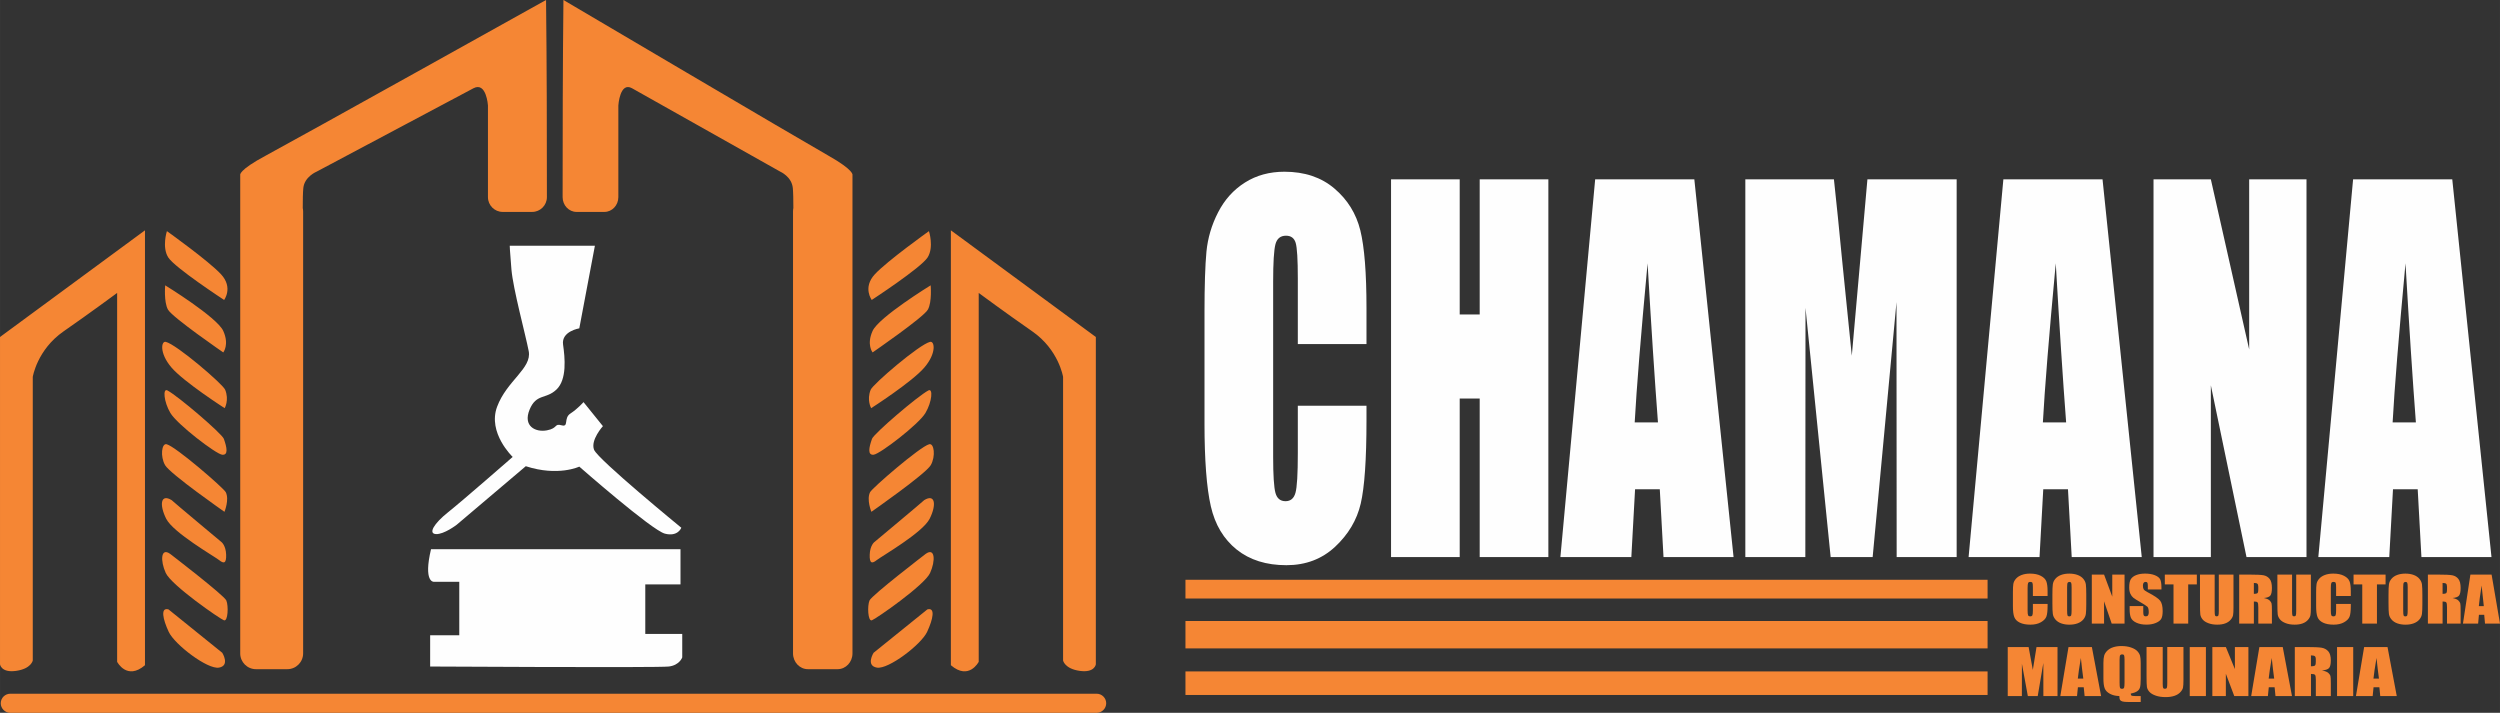
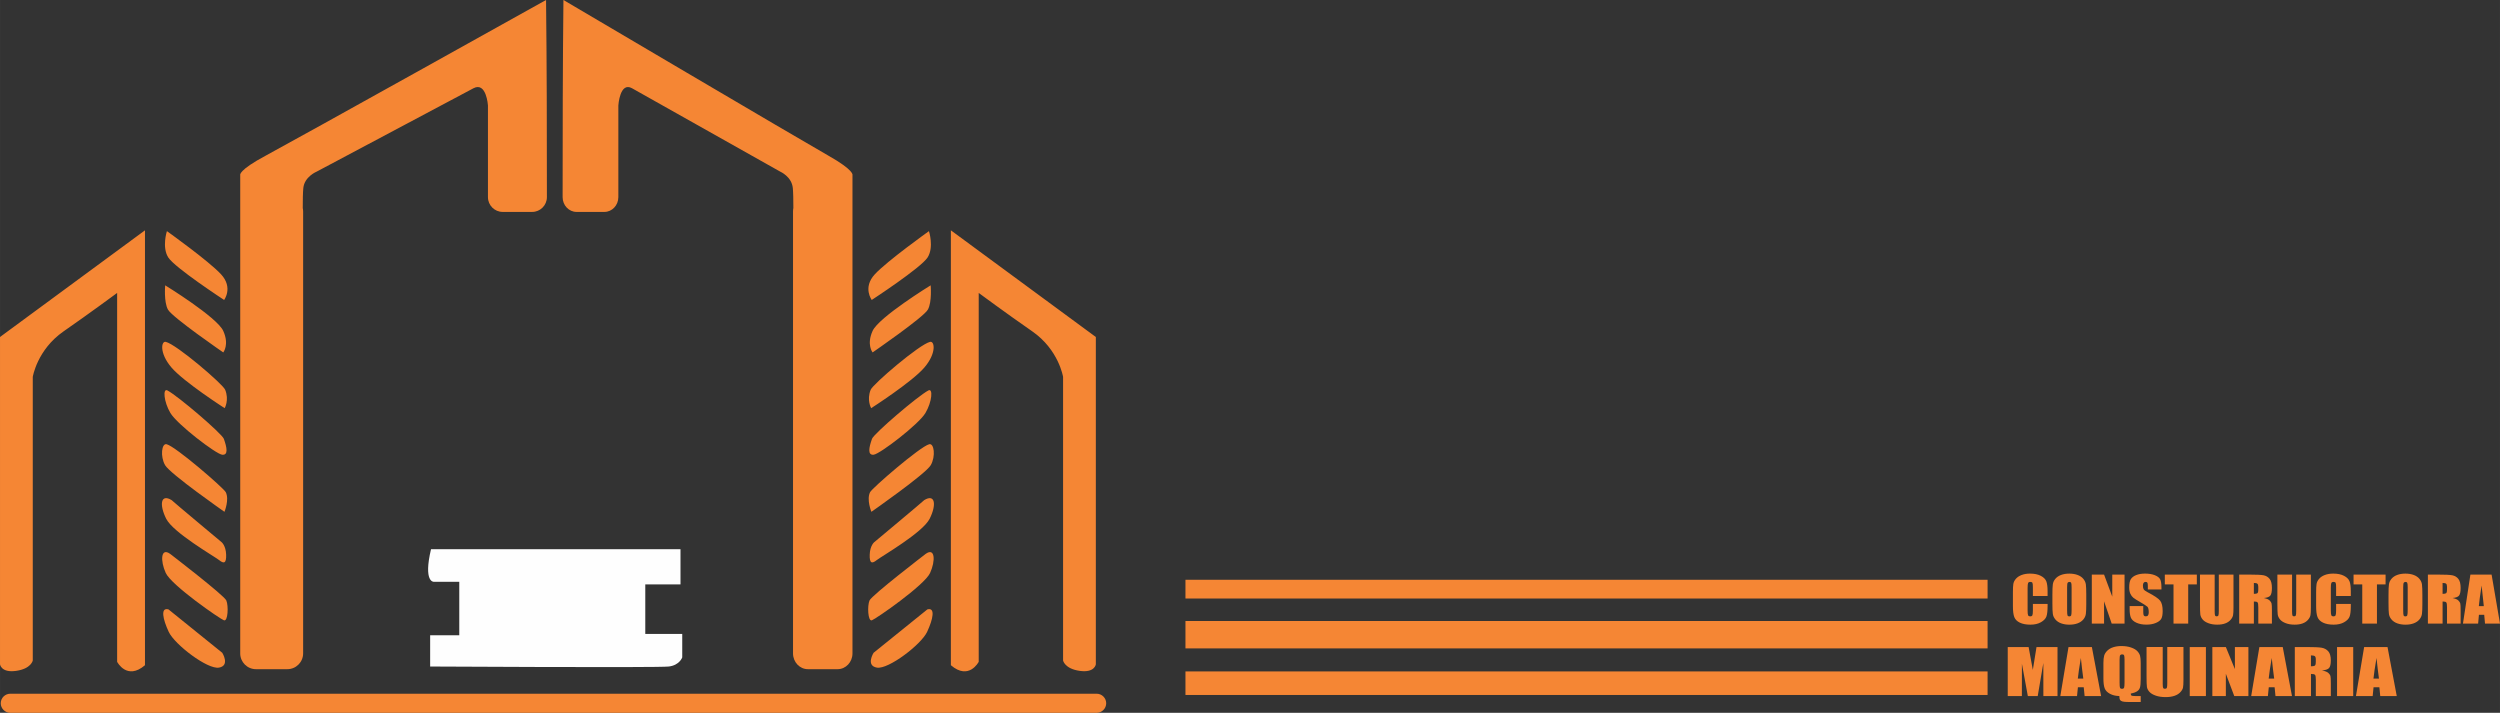
<svg xmlns="http://www.w3.org/2000/svg" xml:space="preserve" width="49.562mm" height="14.131mm" version="1.1" style="shape-rendering:geometricPrecision; text-rendering:geometricPrecision; image-rendering:optimizeQuality; fill-rule:evenodd; clip-rule:evenodd" viewBox="0 0 1832.11 522.37">
  <rect x="0" y="0" width="1832.11" height="522.37" fill="#333333" stroke="none" />
  <defs>
    <style type="text/css">
   
    .fil3 {fill:#FEFEFE}
    .fil0 {fill:#F58634}
    .fil2 {fill:#FEFEFE;fill-rule:nonzero}
    .fil1 {fill:#F58634;fill-rule:nonzero}
   
  </style>
  </defs>
  <g id="Capa_x0020_1">
    <path class="fil0" d="M868.76 475.18l587.83 0 0 -20.08 -587.83 0 0 20.08zm0 34.13l587.83 0 0 -17.26 -587.83 0 0 17.26zm0 -70.69l587.83 0 0 -13.73 -587.83 0 0 13.73z" />
    <path class="fil1" d="M1500.56 436.76l-10.77 0 0 -6.24c0,-1.82 -0.11,-2.94 -0.34,-3.4 -0.23,-0.45 -0.74,-0.67 -1.51,-0.67 -0.87,0 -1.43,0.27 -1.66,0.82 -0.24,0.55 -0.36,1.73 -0.36,3.55l0 16.66c0,1.75 0.12,2.88 0.36,3.42 0.23,0.53 0.77,0.79 1.59,0.79 0.79,0 1.31,-0.27 1.56,-0.8 0.24,-0.53 0.37,-1.79 0.37,-3.76l0 -4.52 10.77 0 0 1.4c0,3.72 -0.31,6.37 -0.91,7.91 -0.6,1.56 -1.94,2.92 -4.01,4.1 -2.07,1.17 -4.62,1.76 -7.65,1.76 -3.15,0 -5.74,-0.49 -7.79,-1.48 -2.04,-0.99 -3.4,-2.36 -4.06,-4.12 -0.66,-1.76 -0.99,-4.39 -0.99,-7.91l0 -10.49c0,-2.59 0.1,-4.52 0.3,-5.82 0.21,-1.29 0.81,-2.54 1.83,-3.74 1.01,-1.19 2.41,-2.14 4.21,-2.83 1.8,-0.69 3.86,-1.03 6.19,-1.03 3.16,0 5.78,0.53 7.84,1.6 2.06,1.06 3.41,2.38 4.06,3.97 0.65,1.59 0.97,4.06 0.97,7.41l0 3.41zm28.36 5.39c0,3.61 -0.1,6.16 -0.3,7.66 -0.19,1.5 -0.8,2.88 -1.83,4.12 -1.03,1.24 -2.42,2.2 -4.17,2.86 -1.75,0.67 -3.79,1 -6.11,1 -2.21,0 -4.19,-0.32 -5.95,-0.95 -1.76,-0.63 -3.18,-1.57 -4.24,-2.82 -1.07,-1.25 -1.71,-2.62 -1.92,-4.1 -0.2,-1.49 -0.31,-4.07 -0.31,-7.77l0 -6.14c0,-3.61 0.1,-6.16 0.3,-7.66 0.19,-1.51 0.8,-2.88 1.83,-4.12 1.03,-1.24 2.42,-2.2 4.17,-2.86 1.75,-0.67 3.79,-1 6.11,-1 2.21,0 4.19,0.32 5.95,0.95 1.76,0.63 3.18,1.57 4.24,2.82 1.07,1.26 1.71,2.63 1.92,4.1 0.2,1.48 0.3,4.07 0.3,7.77l0 6.14zm-10.76 -11.8c0,-1.66 -0.1,-2.73 -0.31,-3.2 -0.21,-0.46 -0.64,-0.69 -1.28,-0.69 -0.55,0 -0.97,0.19 -1.26,0.57 -0.29,0.37 -0.44,1.48 -0.44,3.33l0 16.76c0,2.08 0.1,3.37 0.29,3.85 0.19,0.49 0.64,0.74 1.33,0.74 0.71,0 1.18,-0.28 1.38,-0.84 0.2,-0.56 0.3,-1.9 0.3,-4.01l0 -16.5zm38.8 -9.26l0 35.92 -9.41 0 -5.59 -16.33 0 16.33 -8.99 0 0 -35.92 8.99 0 6.01 16.18 0 -16.18 8.99 0zm27.05 10.9l-9.98 0 0 -2.66c0,-1.24 -0.13,-2.04 -0.38,-2.38 -0.25,-0.34 -0.67,-0.51 -1.26,-0.51 -0.64,0 -1.13,0.23 -1.46,0.69 -0.33,0.45 -0.5,1.14 -0.5,2.07 0,1.2 0.19,2.1 0.57,2.7 0.37,0.6 1.38,1.33 3.04,2.2 4.76,2.47 7.77,4.51 9,6.09 1.25,1.58 1.86,4.13 1.86,7.64 0,2.56 -0.35,4.44 -1.04,5.66 -0.69,1.21 -2.01,2.23 -3.99,3.04 -1.97,0.82 -4.26,1.23 -6.88,1.23 -2.88,0 -5.32,-0.48 -7.36,-1.42 -2.03,-0.95 -3.35,-2.15 -3.99,-3.61 -0.63,-1.47 -0.94,-3.55 -0.94,-6.24l0 -2.35 9.98 0 0 4.37c0,1.35 0.14,2.21 0.42,2.59 0.28,0.38 0.77,0.58 1.49,0.58 0.71,0 1.25,-0.24 1.59,-0.74 0.35,-0.48 0.52,-1.21 0.52,-2.16 0,-2.11 -0.33,-3.5 -0.99,-4.14 -0.69,-0.65 -2.36,-1.74 -5.03,-3.27 -2.67,-1.53 -4.42,-2.65 -5.3,-3.35 -0.86,-0.69 -1.59,-1.66 -2.15,-2.88 -0.57,-1.22 -0.85,-2.79 -0.85,-4.7 0,-2.75 0.4,-4.76 1.21,-6.03 0.81,-1.27 2.11,-2.26 3.91,-2.98 1.8,-0.72 3.97,-1.08 6.52,-1.08 2.79,0 5.16,0.39 7.12,1.17 1.96,0.79 3.26,1.77 3.9,2.97 0.64,1.19 0.96,3.21 0.96,6.06l0 1.42zm25.93 -10.9l0 7.18 -6.32 0 0 28.74 -10.77 0 0 -28.74 -6.37 0 0 -7.18 23.47 0zm26.86 0l0 24.01c0,2.73 -0.1,4.64 -0.31,5.74 -0.21,1.11 -0.81,2.24 -1.81,3.4 -1,1.16 -2.33,2.04 -3.96,2.64 -1.64,0.6 -3.58,0.9 -5.81,0.9 -2.46,0 -4.64,-0.35 -6.52,-1.07 -1.89,-0.71 -3.3,-1.63 -4.23,-2.77 -0.94,-1.14 -1.49,-2.35 -1.66,-3.61 -0.17,-1.26 -0.25,-3.93 -0.25,-7.98l0 -21.27 10.76 0 0 26.94c0,1.57 0.1,2.57 0.29,3.01 0.19,0.44 0.58,0.66 1.17,0.66 0.66,0 1.1,-0.24 1.29,-0.72 0.19,-0.48 0.28,-1.62 0.28,-3.4l0 -26.48 10.77 0zm4.17 0l7.6 0c5.07,0 8.51,0.17 10.3,0.51 1.79,0.34 3.26,1.21 4.39,2.61 1.13,1.39 1.7,3.63 1.7,6.68 0,2.79 -0.4,4.67 -1.2,5.63 -0.79,0.96 -2.37,1.53 -4.72,1.73 2.13,0.46 3.56,1.08 4.29,1.84 0.74,0.77 1.19,1.47 1.36,2.12 0.18,0.65 0.27,2.42 0.27,5.32l0 9.48 -9.98 0 0 -11.95c0,-1.92 -0.18,-3.11 -0.52,-3.57 -0.34,-0.46 -1.25,-0.69 -2.72,-0.69l0 16.21 -10.76 0 0 -35.92zm10.76 6.13l0 7.99c1.2,0 2.04,-0.14 2.52,-0.43 0.48,-0.29 0.72,-1.23 0.72,-2.81l0 -1.97c0,-1.14 -0.24,-1.89 -0.7,-2.25 -0.46,-0.35 -1.32,-0.53 -2.54,-0.53zm41.79 -6.13l0 24.01c0,2.73 -0.11,4.64 -0.31,5.74 -0.21,1.11 -0.81,2.24 -1.81,3.4 -1,1.16 -2.33,2.04 -3.96,2.64 -1.64,0.6 -3.58,0.9 -5.81,0.9 -2.47,0 -4.64,-0.35 -6.52,-1.07 -1.89,-0.71 -3.3,-1.63 -4.23,-2.77 -0.94,-1.14 -1.49,-2.35 -1.66,-3.61 -0.17,-1.26 -0.25,-3.93 -0.25,-7.98l0 -21.27 10.76 0 0 26.94c0,1.57 0.1,2.57 0.29,3.01 0.19,0.44 0.58,0.66 1.17,0.66 0.66,0 1.09,-0.24 1.29,-0.72 0.19,-0.48 0.29,-1.62 0.29,-3.4l0 -26.48 10.77 0zm29.26 15.67l-10.77 0 0 -6.24c0,-1.82 -0.11,-2.94 -0.34,-3.4 -0.23,-0.45 -0.74,-0.67 -1.51,-0.67 -0.87,0 -1.43,0.27 -1.66,0.82 -0.24,0.55 -0.36,1.73 -0.36,3.55l0 16.66c0,1.75 0.12,2.88 0.36,3.42 0.23,0.53 0.77,0.79 1.58,0.79 0.79,0 1.32,-0.27 1.56,-0.8 0.24,-0.53 0.37,-1.79 0.37,-3.76l0 -4.52 10.77 0 0 1.4c0,3.72 -0.31,6.37 -0.91,7.91 -0.6,1.56 -1.94,2.92 -4.01,4.1 -2.07,1.17 -4.62,1.76 -7.65,1.76 -3.15,0 -5.74,-0.49 -7.79,-1.48 -2.04,-0.99 -3.4,-2.36 -4.06,-4.12 -0.66,-1.76 -0.99,-4.39 -0.99,-7.91l0 -10.49c0,-2.59 0.11,-4.52 0.31,-5.82 0.21,-1.29 0.81,-2.54 1.83,-3.74 1.01,-1.19 2.41,-2.14 4.21,-2.83 1.79,-0.69 3.86,-1.03 6.19,-1.03 3.16,0 5.78,0.53 7.84,1.6 2.06,1.06 3.41,2.38 4.06,3.97 0.64,1.59 0.97,4.06 0.97,7.41l0 3.41zm25.48 -15.67l0 7.18 -6.32 0 0 28.74 -10.77 0 0 -28.74 -6.38 0 0 -7.18 23.47 0zm26.97 21.06c0,3.61 -0.1,6.16 -0.3,7.66 -0.19,1.5 -0.8,2.88 -1.83,4.12 -1.03,1.24 -2.42,2.2 -4.17,2.86 -1.75,0.67 -3.79,1 -6.11,1 -2.21,0 -4.19,-0.32 -5.95,-0.95 -1.76,-0.63 -3.18,-1.57 -4.24,-2.82 -1.07,-1.25 -1.71,-2.62 -1.92,-4.1 -0.2,-1.49 -0.3,-4.07 -0.3,-7.77l0 -6.14c0,-3.61 0.1,-6.16 0.3,-7.66 0.19,-1.51 0.8,-2.88 1.83,-4.12 1.03,-1.24 2.42,-2.2 4.17,-2.86 1.75,-0.67 3.79,-1 6.11,-1 2.21,0 4.19,0.32 5.95,0.95 1.76,0.63 3.18,1.57 4.24,2.82 1.07,1.26 1.71,2.63 1.91,4.1 0.2,1.48 0.31,4.07 0.31,7.77l0 6.14zm-10.77 -11.8c0,-1.66 -0.1,-2.73 -0.31,-3.2 -0.21,-0.46 -0.64,-0.69 -1.28,-0.69 -0.55,0 -0.96,0.19 -1.26,0.57 -0.29,0.37 -0.44,1.48 -0.44,3.33l0 16.76c0,2.08 0.1,3.37 0.29,3.85 0.19,0.49 0.64,0.74 1.33,0.74 0.71,0 1.18,-0.28 1.38,-0.84 0.2,-0.56 0.3,-1.9 0.3,-4.01l0 -16.5zm14.81 -9.26l7.6 0c5.07,0 8.5,0.17 10.3,0.51 1.79,0.34 3.26,1.21 4.39,2.61 1.13,1.39 1.7,3.63 1.7,6.68 0,2.79 -0.4,4.67 -1.2,5.63 -0.79,0.96 -2.37,1.53 -4.72,1.73 2.13,0.46 3.56,1.08 4.29,1.84 0.73,0.77 1.19,1.47 1.36,2.12 0.18,0.65 0.27,2.42 0.27,5.32l0 9.48 -9.98 0 0 -11.95c0,-1.92 -0.17,-3.11 -0.52,-3.57 -0.34,-0.46 -1.25,-0.69 -2.72,-0.69l0 16.21 -10.77 0 0 -35.92zm10.77 6.13l0 7.99c1.2,0 2.04,-0.14 2.52,-0.43 0.48,-0.29 0.72,-1.23 0.72,-2.81l0 -1.97c0,-1.14 -0.23,-1.89 -0.69,-2.25 -0.46,-0.35 -1.32,-0.53 -2.54,-0.53zm35.92 -6.13l6.15 35.92 -10.98 0 -0.58 -6.45 -3.88 0 -0.58 6.45 -11.12 0 5.45 -35.92 15.55 0zm-5.71 23.11c-0.51,-4.07 -1.05,-9.11 -1.63,-15.13 -1.06,6.91 -1.73,11.94 -2.02,15.13l3.65 0z" />
    <path class="fil1" d="M1507.84 474.19l0 35.92 -10.36 0 -0.03 -24.25 -4.11 24.25 -7.25 0 -4.34 -23.7 -0.03 23.7 -10.36 0 0 -35.92 15.3 0c0.43,2.17 0.9,4.73 1.41,7.65l1.68 9.12 2.69 -16.77 15.4 0zm25.18 0l6.77 35.92 -12.09 0 -0.64 -6.45 -4.27 0 -0.65 6.45 -12.24 0 6 -35.92 17.12 0zm-6.28 23.11c-0.57,-4.07 -1.16,-9.11 -1.79,-15.13 -1.17,6.9 -1.91,11.94 -2.23,15.13l4.02 0zm42.07 12.8l0 4.36 -8.89 0c-2.14,0 -3.65,-0.14 -4.52,-0.4 -0.88,-0.27 -1.47,-0.66 -1.78,-1.18 -0.3,-0.51 -0.46,-1.45 -0.46,-2.78 -2.68,-0.06 -4.99,-0.61 -6.92,-1.67 -1.94,-1.04 -3.21,-2.38 -3.83,-3.99 -0.62,-1.62 -0.93,-4.04 -0.93,-7.27l0 -11.1c0,-2.45 0.18,-4.3 0.55,-5.58 0.37,-1.28 1.12,-2.48 2.26,-3.61 1.14,-1.13 2.61,-1.99 4.4,-2.57 1.79,-0.57 3.79,-0.86 5.97,-0.86 2.64,0 5,0.35 7.06,1.06 2.07,0.71 3.62,1.62 4.63,2.7 1.02,1.1 1.69,2.23 2,3.41 0.31,1.18 0.46,2.93 0.46,5.24l0 11.67c0,3.19 -0.2,5.37 -0.6,6.5 -0.39,1.14 -1.14,2.04 -2.25,2.72 -1.12,0.67 -2.61,1.19 -4.46,1.55 0.06,0.79 0.27,1.29 0.63,1.49 0.37,0.2 1.23,0.3 2.59,0.3l4.08 0zm-11.85 -26.66c0,-1.66 -0.12,-2.73 -0.35,-3.2 -0.23,-0.46 -0.7,-0.69 -1.41,-0.69 -0.61,0 -1.06,0.19 -1.39,0.57 -0.32,0.37 -0.48,1.48 -0.48,3.33l0 16.76c0,2.08 0.1,3.37 0.32,3.85 0.21,0.49 0.7,0.74 1.46,0.74 0.79,0 1.3,-0.28 1.52,-0.84 0.22,-0.56 0.33,-1.9 0.33,-4.01l0 -16.5zm43.18 -9.26l0 24.01c0,2.73 -0.12,4.64 -0.34,5.74 -0.23,1.11 -0.89,2.24 -2,3.4 -1.1,1.16 -2.56,2.04 -4.36,2.64 -1.82,0.6 -3.94,0.9 -6.4,0.9 -2.71,0 -5.11,-0.35 -7.18,-1.07 -2.08,-0.71 -3.63,-1.63 -4.66,-2.77 -1.04,-1.14 -1.64,-2.35 -1.83,-3.61 -0.18,-1.26 -0.28,-3.93 -0.28,-7.98l0 -21.27 11.85 0 0 26.94c0,1.57 0.11,2.57 0.32,3.01 0.21,0.44 0.64,0.66 1.28,0.66 0.73,0 1.21,-0.24 1.42,-0.72 0.21,-0.48 0.32,-1.62 0.32,-3.4l0 -26.48 11.85 0zm16.45 0l0 35.92 -11.85 0 0 -35.92 11.85 0zm31.14 0l0 35.92 -10.36 0 -6.16 -16.33 0 16.33 -9.9 0 0 -35.92 9.9 0 6.62 16.18 0 -16.18 9.9 0zm25.17 0l6.77 35.92 -12.09 0 -0.64 -6.45 -4.27 0 -0.65 6.45 -12.24 0 6 -35.92 17.12 0zm-6.28 23.11c-0.57,-4.07 -1.16,-9.11 -1.79,-15.13 -1.17,6.9 -1.91,11.94 -2.23,15.13l4.02 0zm15.09 -23.11l8.37 0c5.59,0 9.36,0.17 11.34,0.51 1.97,0.34 3.59,1.21 4.84,2.61 1.25,1.39 1.87,3.63 1.87,6.68 0,2.79 -0.44,4.67 -1.32,5.63 -0.88,0.96 -2.61,1.53 -5.2,1.73 2.34,0.46 3.92,1.07 4.73,1.84 0.81,0.77 1.3,1.47 1.5,2.12 0.2,0.64 0.3,2.42 0.3,5.32l0 9.48 -10.99 0 0 -11.95c0,-1.92 -0.19,-3.11 -0.57,-3.57 -0.38,-0.46 -1.37,-0.69 -2.99,-0.69l0 16.21 -11.85 0 0 -35.92zm11.85 6.13l0 7.99c1.32,0 2.24,-0.14 2.77,-0.43 0.53,-0.29 0.79,-1.23 0.79,-2.81l0 -1.97c0,-1.14 -0.26,-1.89 -0.77,-2.25 -0.51,-0.35 -1.45,-0.53 -2.8,-0.53zm30.99 -6.13l0 35.92 -11.85 0 0 -35.92 11.85 0zm25.14 0l6.77 35.92 -12.1 0 -0.64 -6.45 -4.27 0 -0.64 6.45 -12.25 0 6 -35.92 17.12 0zm-6.28 23.11c-0.57,-4.07 -1.16,-9.11 -1.79,-15.13 -1.17,6.9 -1.91,11.94 -2.23,15.13l4.02 0z" />
-     <path class="fil2" d="M1001.42 252.17l-50.32 0 0 -48.06c0,-14 -0.53,-22.69 -1.59,-26.19 -1.06,-3.44 -3.42,-5.19 -7.05,-5.19 -4.07,0 -6.68,2.1 -7.77,6.3 -1.1,4.26 -1.67,13.36 -1.67,27.35l0 128.43c0,13.47 0.57,22.22 1.67,26.36 1.1,4.08 3.58,6.13 7.41,6.13 3.7,0 6.15,-2.04 7.29,-6.18 1.14,-4.08 1.71,-13.76 1.71,-28.98l0 -34.82 50.32 0 0 10.79c0,28.7 -1.43,49.05 -4.23,61.01 -2.81,12.01 -9.08,22.52 -18.73,31.55 -9.69,9.04 -21.58,13.53 -35.75,13.53 -14.69,0 -26.83,-3.79 -36.39,-11.43 -9.53,-7.64 -15.88,-18.2 -18.97,-31.73 -3.09,-13.53 -4.64,-33.83 -4.64,-60.95l0 -80.84c0,-19.95 0.49,-34.88 1.43,-44.85 0.98,-9.97 3.79,-19.6 8.55,-28.81 4.72,-9.22 11.27,-16.51 19.66,-21.81 8.38,-5.31 18.03,-7.93 28.94,-7.93 14.78,0 26.99,4.08 36.64,12.31 9.61,8.16 15.92,18.37 18.97,30.62 3.02,12.25 4.52,31.26 4.52,57.1l0 26.3zm133.29 -120.73l0 276.81 -50.32 0 0 -116.18 -14.65 0 0 116.18 -50.32 0 0 -276.81 50.32 0 0 99.03 14.65 0 0 -99.03 50.32 0zm106.98 0l28.74 276.81 -51.34 0 -2.72 -49.69 -18.12 0 -2.73 49.69 -51.99 0 25.48 -276.81 72.67 0zm-26.66 178.13c-2.4,-31.38 -4.92,-70.22 -7.61,-116.59 -4.97,53.19 -8.1,92.04 -9.44,116.59l17.06 0zm218.9 -178.13l0 276.81 -43.97 0 -0.12 -186.87 -17.47 186.87 -30.78 0 -18.44 -182.67 -0.12 182.67 -43.97 0 0 -276.81 64.93 0c1.83,16.74 3.83,36.45 5.98,58.97l7.12 70.28 11.44 -129.25 65.38 0zm106.9 0l28.74 276.81 -51.33 0 -2.73 -49.69 -18.12 0 -2.73 49.69 -51.98 0 25.48 -276.81 72.67 0zm-26.67 178.13c-2.4,-31.38 -4.92,-70.22 -7.61,-116.59 -4.97,53.19 -8.1,92.04 -9.44,116.59l17.06 0zm176.15 -178.13l0 276.81 -43.97 0 -26.13 -125.86 0 125.86 -42.01 0 0 -276.81 42.01 0 28.09 124.64 0 -124.64 42.01 0zm106.82 0l28.74 276.81 -51.34 0 -2.73 -49.69 -18.11 0 -2.73 49.69 -51.99 0 25.48 -276.81 72.67 0zm-26.66 178.13c-2.4,-31.38 -4.93,-70.22 -7.61,-116.59 -4.96,53.19 -8.1,92.04 -9.44,116.59l17.06 0z" />
    <path class="fil0" d="M7.53 508.39l796.15 0c3.84,0 6.99,3.15 6.99,6.99l0 0c0,3.85 -3.15,6.99 -6.99,6.99l-796.15 0c-3.84,0 -6.99,-3.15 -6.99,-6.99l0 0c0,-3.84 3.15,-6.99 6.99,-6.99z" />
    <path class="fil0" d="M106.24 487.51l0 -318.72 -106.24 78.18 0 239.87c0,0 0.79,6.38 11.83,4.81 11.03,-1.57 12.18,-7.6 12.18,-7.6l0 -207.85c0,0 3.17,-19.9 22.59,-33.37 19.42,-13.48 39.24,-28.15 39.24,-28.15l0 270.33c0,0 7.13,13.87 20.39,2.5zm17.24 -40.91l39.41 31.81c0,0 5.9,9.46 -2.48,10.86 -8.38,1.39 -32.43,-16.91 -36.77,-26.22 -4.34,-9.31 -6.21,-18.15 -0.16,-16.45zm1.16 -40.73c0,0 39.52,30.3 41.21,34.18 1.7,3.88 1.21,15.52 -1.7,14.55 -2.91,-0.97 -38.55,-25.69 -42.67,-34.67 -4.12,-8.97 -3.63,-18.91 3.15,-14.06zm1.13 -39.36c1.56,1.56 36.6,30.8 36.6,30.8 0,0 3.12,2.45 3.35,9.15 0.23,6.7 -1.79,6.69 -5.13,4.02 -3.35,-2.68 -33.7,-20.08 -38.83,-30.35 -5.13,-10.27 -4.02,-18.52 4.02,-13.61zm39.69 -5.79c2.72,5.44 -0.97,14.37 -0.97,14.37 0,0 -39.82,-27.78 -43.51,-34.19 -3.69,-6.41 -2.52,-16.31 1.16,-15.34 6.76,1.78 41.77,32.07 43.32,35.16zm-1.42 -39.12c2.28,6.42 3.37,12.08 -1.2,11.64 -4.57,-0.43 -33.08,-22.31 -37.97,-30.57 -4.89,-8.27 -5.66,-18.39 -2.18,-16.54 7.99,4.24 40,31.69 41.35,35.47zm0.97 -35.97c3.06,7.56 -0.36,13.5 -0.36,13.5 0,0 -30.06,-19.26 -39.07,-29.89 -9,-10.62 -7.38,-19.44 -4.14,-18.72 7.79,1.73 41.9,30.98 43.57,35.11zm-43.96 -76.53c0,0 -1.11,12.14 2.05,17.81 3.15,5.67 40.51,31.37 40.51,31.37 0,0 4.57,-5.67 0,-15.76 -4.57,-10.09 -42.56,-33.42 -42.56,-33.42zm1.26 -39.72c0,0 -3.78,11.67 0.95,19.23 4.73,7.56 40.98,31.21 40.98,31.21 0,0 6.78,-8.98 -2.21,-18.76 -8.99,-9.77 -39.72,-31.68 -39.72,-31.68z" />
    <path class="fil0" d="M696.84 487.51l0 -318.72 106.24 78.18 0 239.87c0,0 -0.8,6.38 -11.83,4.81 -11.03,-1.57 -12.18,-7.6 -12.18,-7.6l0 -207.85c0,0 -3.17,-19.9 -22.59,-33.37 -19.42,-13.48 -39.24,-28.15 -39.24,-28.15l0 270.33c0,0 -7.13,13.87 -20.39,2.5zm-17.24 -40.91l-39.41 31.81c0,0 -5.9,9.46 2.48,10.86 8.38,1.39 32.43,-16.91 36.77,-26.22 4.34,-9.31 6.21,-18.15 0.16,-16.45zm-1.16 -40.73c0,0 -39.52,30.3 -41.22,34.18 -1.7,3.88 -1.21,15.52 1.7,14.55 2.91,-0.97 38.55,-25.69 42.67,-34.67 4.12,-8.97 3.64,-18.91 -3.15,-14.06zm-1.13 -39.36c-1.56,1.56 -36.6,30.8 -36.6,30.8 0,0 -3.12,2.45 -3.35,9.15 -0.22,6.7 1.79,6.69 5.13,4.02 3.35,-2.68 33.7,-20.08 38.83,-30.35 5.13,-10.27 4.01,-18.52 -4.02,-13.61zm-39.69 -5.79c-2.72,5.44 0.97,14.37 0.97,14.37 0,0 39.82,-27.78 43.51,-34.19 3.69,-6.41 2.52,-16.31 -1.16,-15.34 -6.76,1.78 -41.77,32.07 -43.32,35.16zm1.42 -39.12c-2.28,6.42 -3.37,12.08 1.19,11.64 4.57,-0.43 33.08,-22.31 37.97,-30.57 4.89,-8.27 5.66,-18.39 2.17,-16.54 -7.98,4.24 -40,31.69 -41.34,35.47zm-0.97 -35.97c-3.06,7.56 0.36,13.5 0.36,13.5 0,0 30.07,-19.26 39.07,-29.89 9,-10.62 7.38,-19.44 4.14,-18.72 -7.79,1.73 -41.9,30.98 -43.57,35.11zm43.96 -76.53c0,0 1.1,12.14 -2.05,17.81 -3.15,5.67 -40.51,31.37 -40.51,31.37 0,0 -4.57,-5.67 0,-15.76 4.57,-10.09 42.56,-33.42 42.56,-33.42zm-1.26 -39.72c0,0 3.79,11.67 -0.94,19.23 -4.73,7.56 -40.98,31.21 -40.98,31.21 0,0 -6.78,-8.98 2.21,-18.76 8.99,-9.77 39.72,-31.68 39.72,-31.68z" />
    <path class="fil0" d="M210.62 490.41l-23.06 0c-6.34,0 -11.52,-5.19 -11.52,-11.53l0 -318.66 0 -5.32 0 -26.62c0,0 -1.65,-3.36 18.8,-14.28 20.45,-10.93 205.33,-114.01 205.33,-114.01 0.55,48.25 0.62,96.19 0.62,144.51 0,5.94 -4.86,10.8 -10.8,10.8l-21.6 0c-5.94,0 -10.8,-4.86 -10.8,-10.8l0 -67.2c0,0 -1.12,-17.65 -10.65,-12.61 -9.52,5.04 -114.85,61.07 -114.85,61.07 0,0 -8.96,3.64 -9.81,12.04 -0.32,3.23 -0.42,8.89 -0.41,14.64 0.17,0.79 0.27,1.62 0.27,2.45l0 16.24 0 307.74c0,6.34 -5.19,11.53 -11.53,11.53z" />
    <path class="fil0" d="M592.06 490.41l21.78 0c5.99,0 10.89,-5.19 10.89,-11.53l0 -318.66 0 -5.32 0 -26.62c0,0 1.56,-3.36 -17.77,-14.28 -19.33,-10.93 -194.05,-114.01 -194.05,-114.01 -0.52,48.25 -0.6,96.19 -0.6,144.51 0,5.94 4.59,10.8 10.21,10.8l20.42 0c5.61,0 10.21,-4.86 10.21,-10.8l0 -67.2c0,0 1.06,-17.65 10.06,-12.61 9,5.04 108.54,61.07 108.54,61.07 0,0 8.47,3.64 9.26,12.04 0.31,3.23 0.4,8.89 0.4,14.64 -0.16,0.79 -0.25,1.62 -0.25,2.45l0 16.24 0 307.74c0,6.34 4.9,11.53 10.89,11.53z" />
    <path class="fil3" d="M315.86 402.46l182.83 0 0 25.8 -25.8 0 0 36.31 27.08 0 0 17.2c0,0 -1.91,5.73 -9.87,6.69 -7.97,0.96 -174.87,0 -174.87,0l0 -22.93 21.34 0 0 -39.18 -18.79 0c0,0 -7.64,0.32 -1.91,-23.89z" />
-     <path class="fil3" d="M385.3 341.67l-50.67 42.94c0,0 -9.27,7.1 -15.14,6.79 -5.87,-0.31 -1.55,-7.72 8.96,-16.07 10.5,-8.34 47.27,-40.47 47.27,-40.47 0,0 -18.54,-17.61 -11.43,-36.77 7.1,-19.16 25.64,-28.12 23.17,-40.78 -2.47,-12.67 -11.43,-45.42 -12.67,-59.94 -1.23,-14.52 -1.23,-17.3 -1.23,-17.3l62.41 0 -11.43 60.55c0,0 -13.29,2.16 -11.9,11.9 1.39,9.73 2.94,25.49 -4.79,32.9 -7.72,7.42 -14.83,2.78 -19.77,14.83 -4.94,12.05 4.32,16.68 12.67,15.14 8.34,-1.55 5.25,-5.25 10.81,-3.71 5.56,1.55 1.23,-5.25 6.49,-8.65 5.25,-3.4 9.58,-8.34 9.58,-8.34l14.21 17.61c0,0 -9.27,10.2 -6.49,17.3 2.78,7.1 63.95,57.16 63.95,57.16 0,0 -2.47,6.8 -12.05,4.32 -9.58,-2.47 -62.72,-49.12 -62.72,-49.12 0,0 -15.45,7.42 -39.24,-0.31z" />
  </g>
</svg>